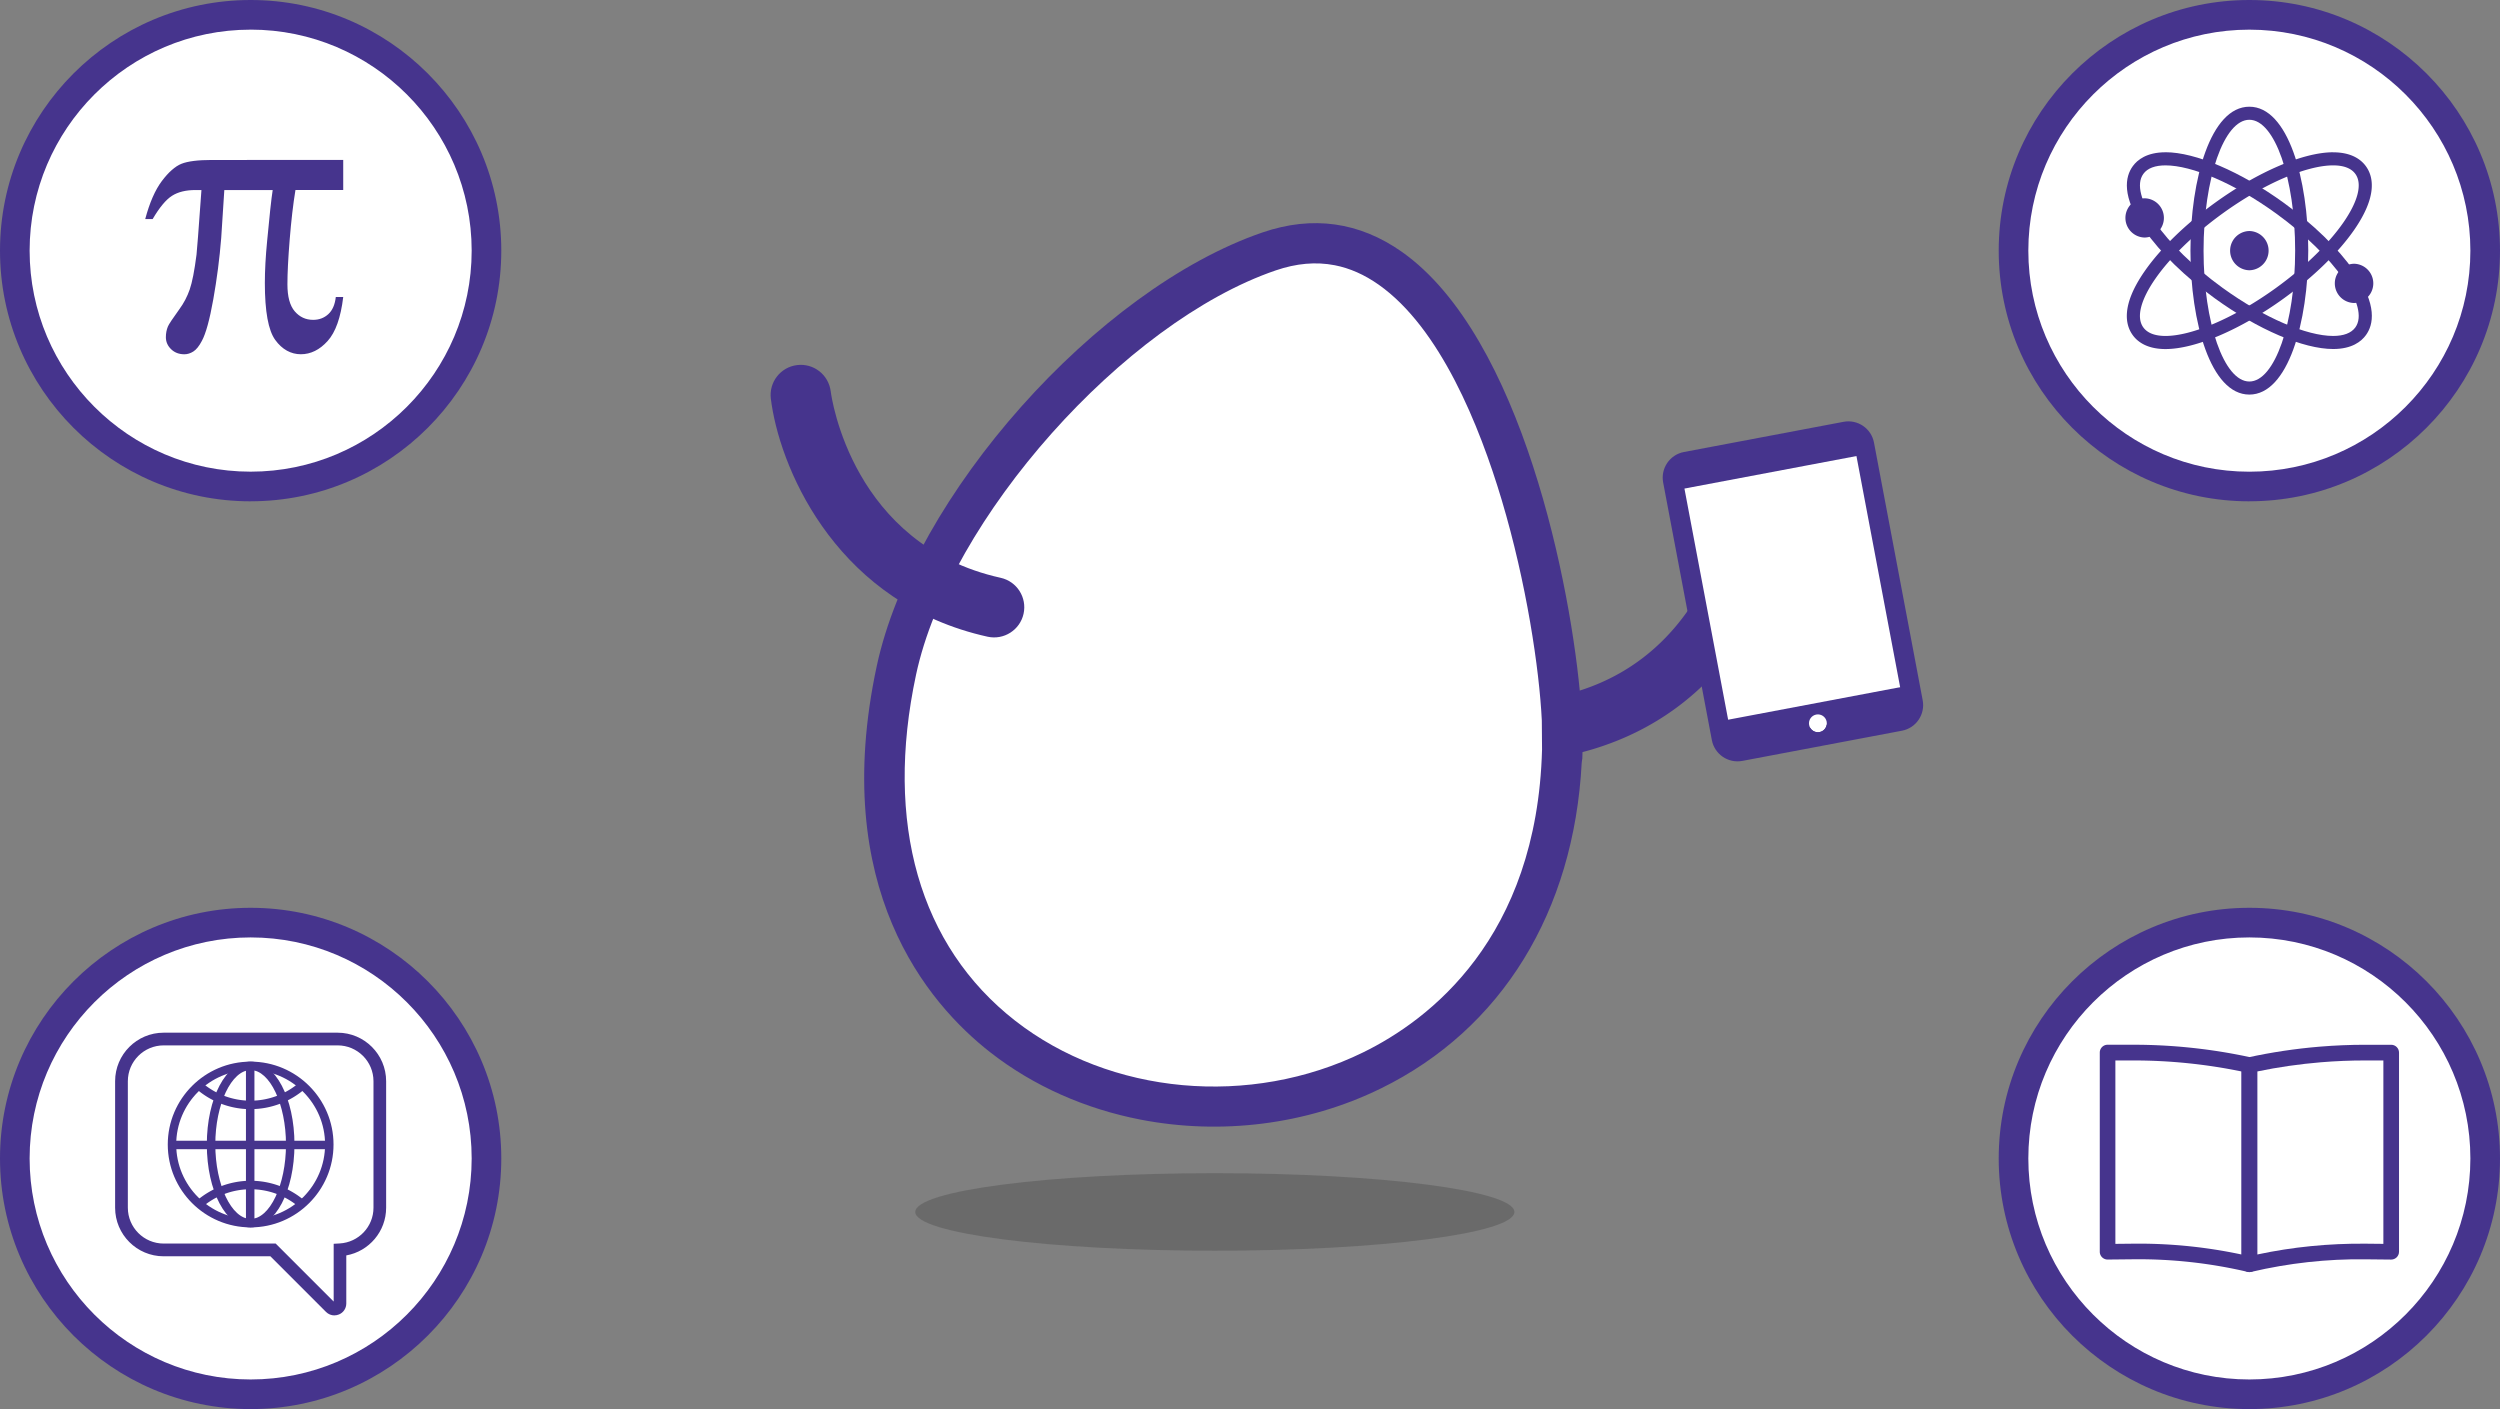
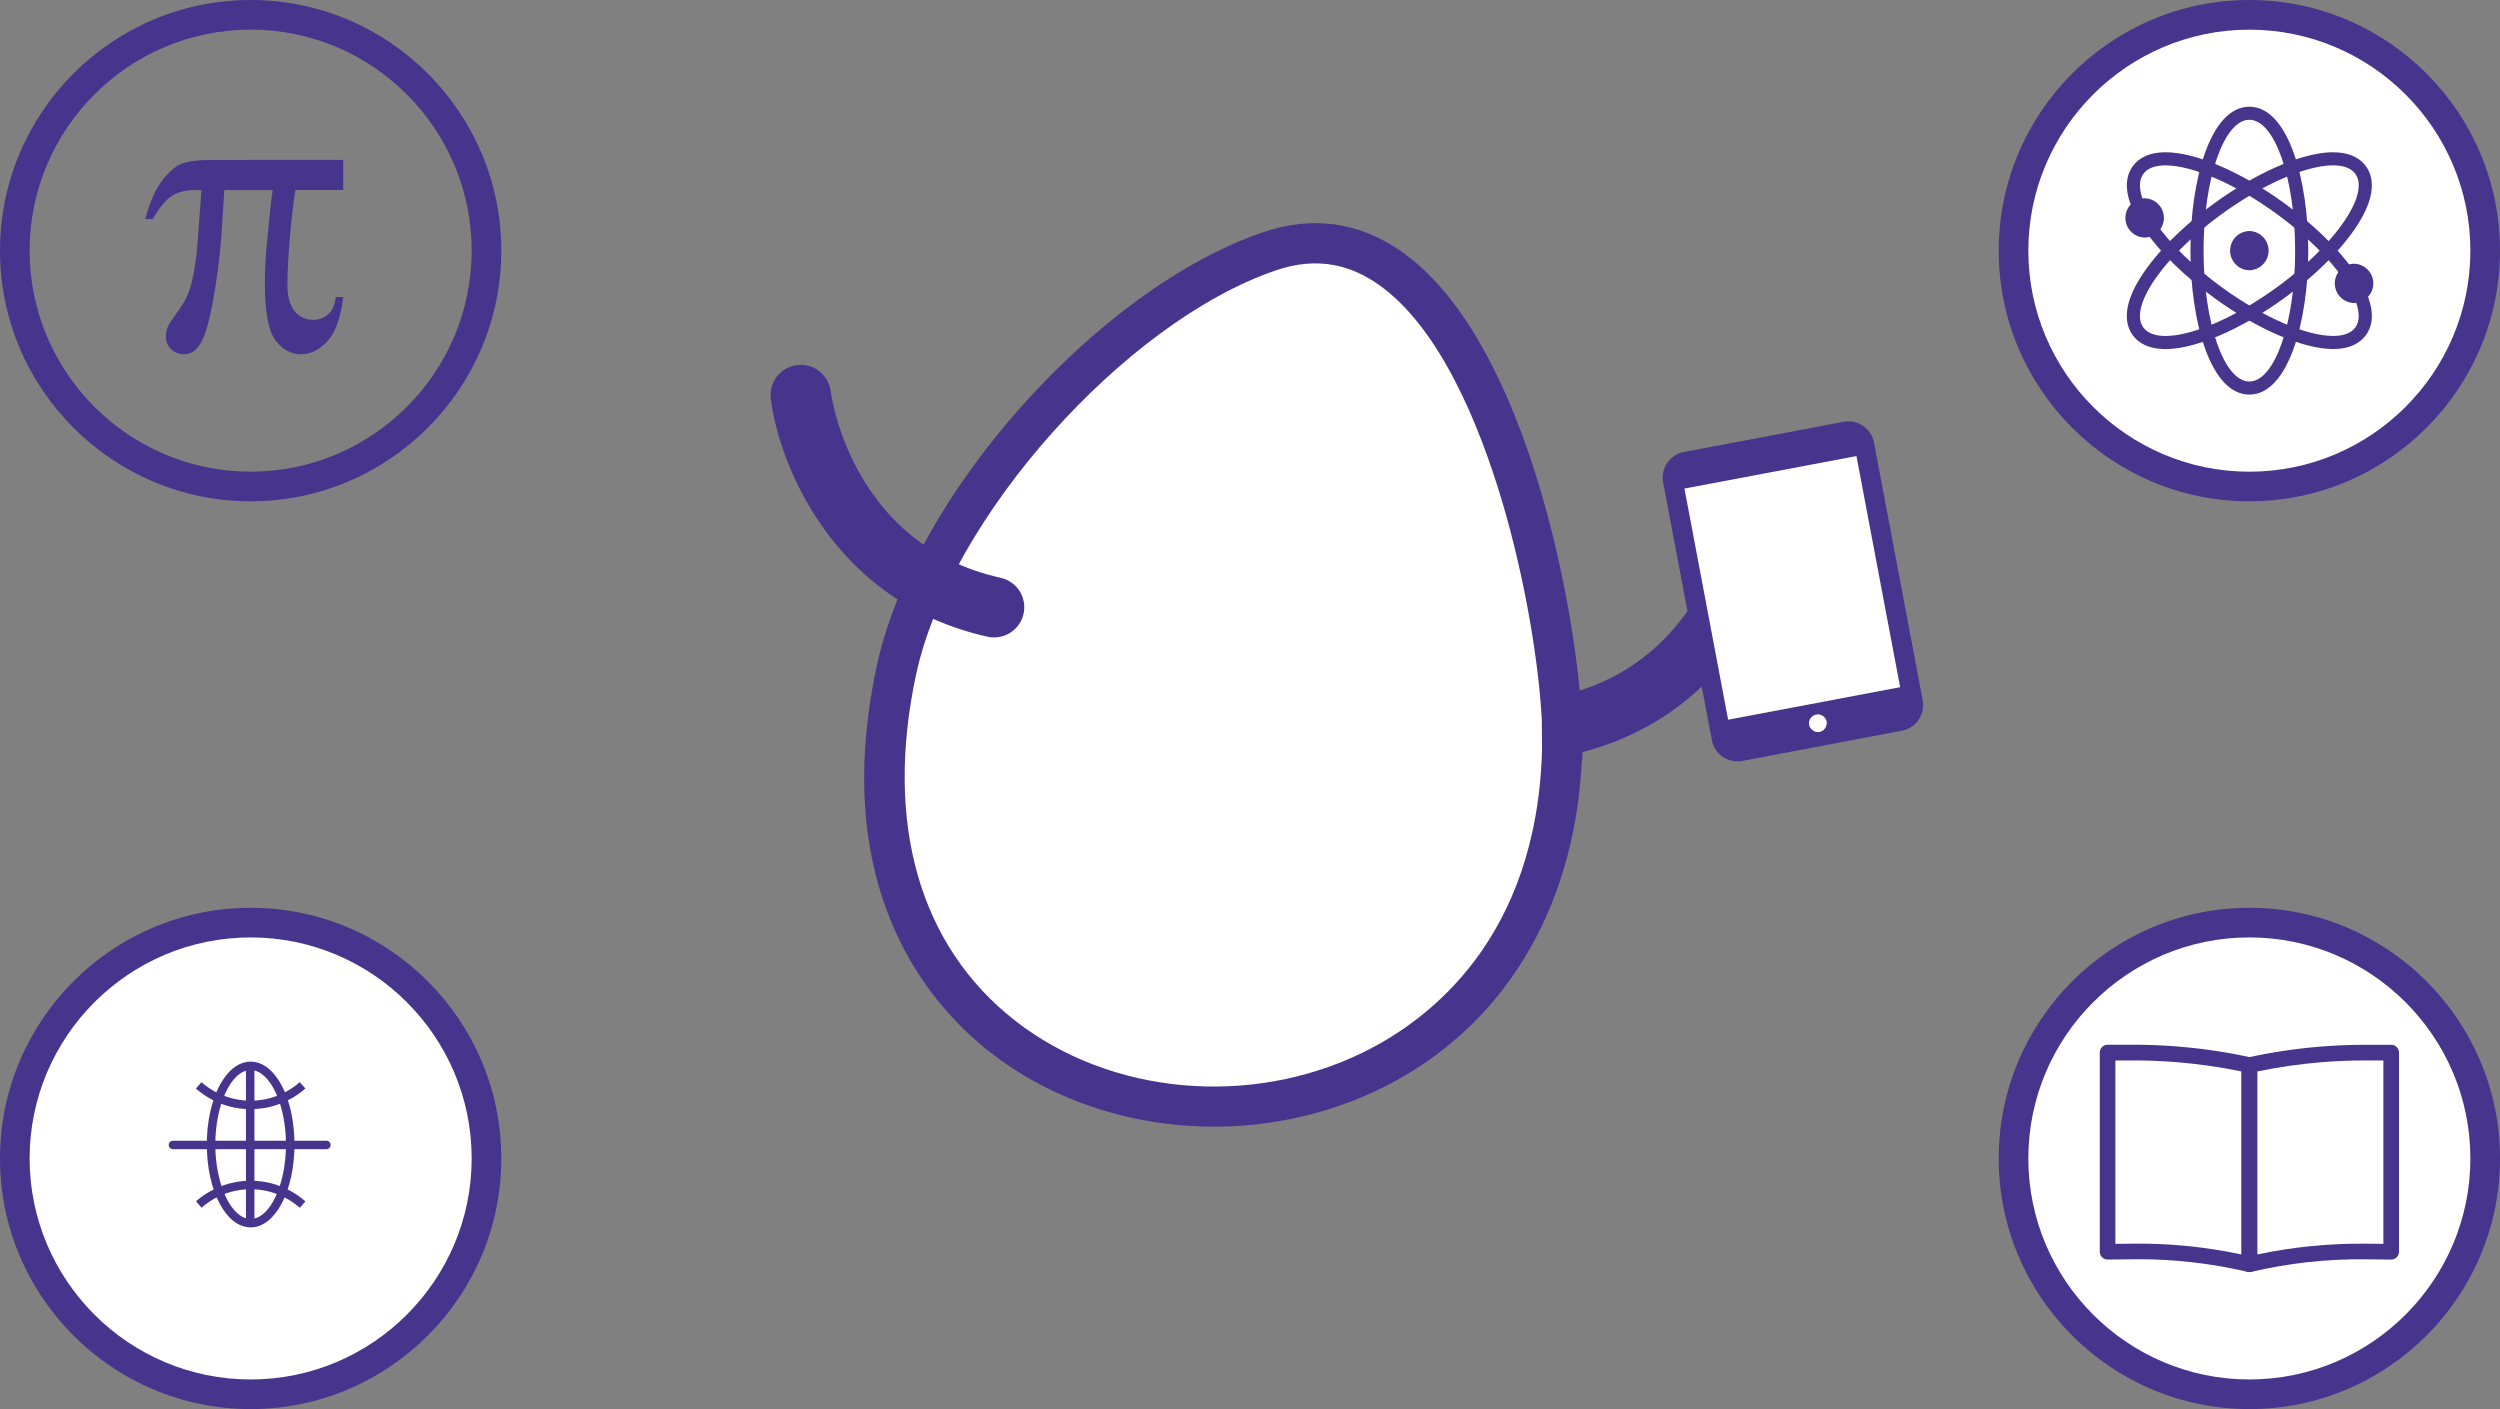
<svg xmlns="http://www.w3.org/2000/svg" width="660" height="372">
  <rect width="100%" height="100%" fill="#808080" stroke="none" />
  <defs>
    <style>.uuid-51a9a245-aaf9-41ec-a217-92e1597f3cd1{fill:#fff}.uuid-d728bae4-e58a-422f-b419-fe34e3889751{fill:#46348d}</style>
  </defs>
  <g style="isolation:isolate">
    <g id="uuid-7ac14322-8ed1-473b-99f9-1782bab6a203">
-       <path d="M399.8 319.96c0 5.65-35.41 10.23-79.08 10.23s-79.09-4.58-79.09-10.23 35.41-10.24 79.09-10.24 79.08 4.59 79.08 10.24z" style="mix-blend-mode:multiply" fill="#161615" opacity=".2" />
      <path d="M383.8 200.02c-.58-.11-1.14-.23-1.68-.36a7.972 7.972 0 0 1-5.98-9.55c.98-4.28 5.21-6.94 9.53-5.98 1.7.39 40.07 8.44 61.58-25.4 2.36-3.71 7.28-4.8 10.99-2.45 3.71 2.36 4.81 7.28 2.45 10.99-21.44 33.76-58.69 36.29-76.9 32.75z" class="uuid-d728bae4-e58a-422f-b419-fe34e3889751" />
      <path d="M412.46 193.75c.43 139.69-206.68 127.49-175.81-16.75 9.17-42.85 56.79-96.39 98.42-110.63 55.17-18.89 76.95 92.54 77.39 127.38.08 23.85-.31-24.05 0 0z" class="uuid-51a9a245-aaf9-41ec-a217-92e1597f3cd1" />
      <path d="M301.06 295.57c-14.44-2.81-28.12-8.77-39.62-17.75-16.58-12.95-42.52-43.41-29.99-101.93 9.63-45 58.2-99.59 101.89-114.54 13.16-4.5 25.53-2.77 36.76 5.14 31.71 22.36 44.82 88.71 47.24 119 .12.45.2.95.26 1.49h.03v.33c.03.3.04.62.05.96.02 1.11.04 2.86.08 5.41v.27c0 2.42.01 4.06.01 5.12 0 .33-.01.65-.03.95v.31h-.03c-.03.38-.08.73-.14 1.06-2.07 39.27-21.12 70.34-53.02 85.96-19.82 9.71-42.46 12.31-63.49 8.22zm51.29-225.55c-4.94-.96-10.11-.5-15.57 1.37-39.99 13.68-86.13 65.55-94.94 106.72-8.39 39.18.9 71.62 26.14 91.34 25.12 19.62 62.06 22.99 91.91 8.37 17.26-8.45 45.87-29.97 47.21-79.95l-.06-7.63c-.66-13.69-4.07-36.41-10.57-58.18-5.87-19.65-16.27-45.47-32.48-56.89-3.76-2.65-7.63-4.37-11.63-5.15z" class="uuid-d728bae4-e58a-422f-b419-fe34e3889751" />
      <path d="M203.74 106.95c-.09-.58-.17-1.15-.24-1.7-.53-4.37 2.57-8.34 6.94-8.87 4.36-.53 8.3 2.54 8.87 6.92.21 1.73 5.71 40.55 44.86 49.24 4.3.95 7 5.21 6.05 9.5-.95 4.29-5.21 7-9.5 6.05-39.04-8.66-54.11-42.81-56.98-61.14z" class="uuid-d728bae4-e58a-422f-b419-fe34e3889751" />
-       <circle cx="66.17" cy="66.17" r="62.26" class="uuid-51a9a245-aaf9-41ec-a217-92e1597f3cd1" />
      <path d="M66.17 132.35C29.69 132.35 0 102.66 0 66.17S29.69 0 66.17 0s66.17 29.69 66.17 66.17-29.69 66.17-66.17 66.17zm0-124.52C34 7.82 7.82 34 7.82 66.17S34 124.52 66.17 124.52s58.35-26.18 58.35-58.35S98.35 7.82 66.17 7.82z" class="uuid-d728bae4-e58a-422f-b419-fe34e3889751" />
      <path d="M90.61 42.23v7.93H78c-.62 3.77-1.12 8.12-1.52 13.07-.4 4.94-.6 8.88-.6 11.82 0 3.26.64 5.64 1.93 7.14s2.91 2.25 4.86 2.25c1.59 0 2.93-.51 4.02-1.52 1.09-1.01 1.74-2.52 1.96-4.51h1.96c-.65 5.43-2.03 9.31-4.13 11.63-2.1 2.32-4.46 3.48-7.06 3.48s-4.94-1.26-6.76-3.78c-1.83-2.52-2.74-7.53-2.74-15.02 0-3.3.2-6.99.6-11.08.62-6.63 1.1-11.12 1.47-13.47H59.22l-.82 12.66c-.43 5.4-1.13 10.79-2.09 16.19-.96 5.4-1.97 9.06-3.02 10.98-.72 1.38-1.48 2.31-2.25 2.8-.78.49-1.57.73-2.36.73-1.41 0-2.58-.44-3.5-1.33-.92-.89-1.39-1.95-1.39-3.18 0-1.01.18-1.96.54-2.83.22-.54 1.21-2.05 2.99-4.51 1.2-1.63 2.12-3.39 2.77-5.27.65-1.88 1.25-4.94 1.79-9.18.11-.76.54-6.45 1.3-17.06H51.6c-2.54 0-4.6.51-6.19 1.52-1.59 1.01-3.3 3.06-5.11 6.14h-1.96c1.16-4.35 2.63-7.7 4.4-10.05 1.77-2.35 3.5-3.87 5.16-4.54 1.67-.67 4.35-1.01 8.04-1.01H90.6z" class="uuid-d728bae4-e58a-422f-b419-fe34e3889751" />
      <circle cx="66.17" cy="305.83" r="62.26" class="uuid-51a9a245-aaf9-41ec-a217-92e1597f3cd1" />
      <path d="M66.17 372C29.68 372 0 342.31 0 305.83s29.69-66.17 66.17-66.17 66.17 29.69 66.17 66.17S102.65 372 66.17 372zm0-124.52c-32.17 0-58.35 26.18-58.35 58.35S34 364.18 66.17 364.18s58.35-26.18 58.35-58.35-26.18-58.35-58.35-58.35z" class="uuid-d728bae4-e58a-422f-b419-fe34e3889751" />
-       <path d="M66.17 324.03c-12.07 0-21.88-9.82-21.88-21.88s9.82-21.88 21.88-21.88 21.88 9.82 21.88 21.88-9.82 21.88-21.88 21.88zm0-41.53c-10.83 0-19.65 8.81-19.65 19.65s8.81 19.65 19.65 19.65 19.65-8.81 19.65-19.65-8.81-19.65-19.65-19.65z" class="uuid-d728bae4-e58a-422f-b419-fe34e3889751" />
      <path d="M66.17 292.82c-5.32 0-10.44-1.93-14.44-5.44l1.47-1.68c3.58 3.15 8.19 4.88 12.96 4.88s9.39-1.74 12.98-4.9l1.48 1.68c-4 3.52-9.13 5.45-14.45 5.45zm12.98 26.04c-3.59-3.16-8.19-4.9-12.98-4.9s-9.38 1.73-12.96 4.88l-1.47-1.68a21.884 21.884 0 0 1 28.89.01l-1.48 1.68z" class="uuid-d728bae4-e58a-422f-b419-fe34e3889751" />
      <path d="M66.17 324.03c-6.48 0-11.57-9.61-11.57-21.88s5.08-21.88 11.57-21.88 11.57 9.61 11.57 21.88-5.08 21.88-11.57 21.88zm0-41.53c-5.06 0-9.33 9-9.33 19.65s4.27 19.65 9.33 19.65 9.33-9 9.33-19.65-4.27-19.65-9.33-19.65z" class="uuid-d728bae4-e58a-422f-b419-fe34e3889751" />
      <path d="M66.05 323.51c-.62 0-1.12-.5-1.12-1.12v-40.5c0-.62.5-1.12 1.12-1.12s1.12.5 1.12 1.12v40.5c0 .62-.5 1.12-1.12 1.12z" class="uuid-d728bae4-e58a-422f-b419-fe34e3889751" />
      <path d="M86.16 303.39h-40.5c-.62 0-1.12-.5-1.12-1.12s.5-1.12 1.12-1.12h40.5c.62 0 1.12.5 1.12 1.12s-.5 1.12-1.12 1.12z" class="uuid-d728bae4-e58a-422f-b419-fe34e3889751" />
-       <path d="M88.29 347.27c-.82 0-1.62-.32-2.22-.92l-14.69-14.69H43.2c-7.07 0-12.81-5.75-12.81-12.82v-33.4c0-7.07 5.75-12.81 12.81-12.81h45.93c7.07 0 12.81 5.75 12.81 12.81v33.4c0 6.25-4.51 11.51-10.52 12.59v12.69c0 1.28-.76 2.42-1.94 2.9-.39.16-.8.24-1.21.24zm-45.08-71.29c-5.22 0-9.46 4.24-9.46 9.46v33.4c0 5.22 4.24 9.46 9.46 9.46h29.57l15.31 15.31v-15.25l1.58-.09c5.01-.28 8.93-4.42 8.93-9.43v-33.4c0-5.22-4.24-9.46-9.46-9.46H43.21z" class="uuid-d728bae4-e58a-422f-b419-fe34e3889751" />
      <circle cx="593.83" cy="305.83" r="62.26" class="uuid-51a9a245-aaf9-41ec-a217-92e1597f3cd1" />
-       <path d="M593.83 372c-36.49 0-66.17-29.69-66.17-66.17s29.69-66.17 66.17-66.17S660 269.35 660 305.83 630.31 372 593.83 372zm0-124.52c-32.17 0-58.35 26.18-58.35 58.35s26.18 58.35 58.35 58.35 58.35-26.18 58.35-58.35-26.18-58.35-58.35-58.35z" class="uuid-d728bae4-e58a-422f-b419-fe34e3889751" />
+       <path d="M593.83 372c-36.49 0-66.17-29.69-66.17-66.17s29.69-66.17 66.17-66.17S660 269.35 660 305.83 630.31 372 593.83 372m0-124.52c-32.17 0-58.35 26.18-58.35 58.35s26.18 58.35 58.35 58.35 58.35-26.18 58.35-58.35-26.18-58.35-58.35-58.35z" class="uuid-d728bae4-e58a-422f-b419-fe34e3889751" />
      <path d="M593.83 335.83c-.16 0-.32-.02-.47-.06-9.86-2.31-20-3.43-30.12-3.32l-6.82.07h-.02a2.068 2.068 0 0 1-2.06-2.07v-52.57c0-1.14.93-2.07 2.07-2.07h6.87c10.4 0 20.84 1.13 31.01 3.35.95.21 1.62 1.05 1.62 2.02v52.57c0 .63-.29 1.23-.78 1.62-.37.29-.82.45-1.28.45zm-29.25-7.51c9.13 0 18.26.96 27.19 2.87v-48.32c-9.37-1.93-18.95-2.91-28.5-2.91h-4.81v48.42l4.73-.05h1.39z" class="uuid-d728bae4-e58a-422f-b419-fe34e3889751" />
      <path d="M593.83 335.83c-.46 0-.91-.15-1.28-.45-.49-.39-.78-.99-.78-1.62v-52.57c0-.97.68-1.81 1.62-2.02 6.23-1.36 12.62-2.32 18.99-2.85 3.98-.33 8.03-.5 12.02-.5h6.87c1.14 0 2.07.92 2.07 2.07v52.57c0 .55-.22 1.08-.61 1.47-.39.38-.91.6-1.45.6h-.02l-6.82-.07c-10.12-.13-20.26 1.01-30.12 3.32-.16.04-.31.06-.47.06zm2.07-52.96v48.32c9.38-2.01 18.97-2.94 28.58-2.86l4.73.05v-48.42h-4.81c-3.88 0-7.81.16-11.68.48-5.63.47-11.29 1.28-16.83 2.43z" class="uuid-d728bae4-e58a-422f-b419-fe34e3889751" />
      <circle cx="593.83" cy="66.17" r="62.26" class="uuid-51a9a245-aaf9-41ec-a217-92e1597f3cd1" />
      <path d="M593.83 132.35c-36.49 0-66.17-29.69-66.17-66.17S557.34 0 593.83 0 660 29.69 660 66.17s-29.69 66.17-66.17 66.17zm0-124.52c-32.17 0-58.35 26.18-58.35 58.35s26.18 58.35 58.35 58.35 58.35-26.18 58.35-58.35S626 7.83 593.83 7.83z" class="uuid-d728bae4-e58a-422f-b419-fe34e3889751" />
      <path d="M593.83 60.99a5.181 5.181 0 0 1 0 10.36 5.181 5.181 0 0 1 0-10.36z" class="uuid-d728bae4-e58a-422f-b419-fe34e3889751" />
      <path d="M593.83 31.62c6.68 0 12.09 15.47 12.09 34.55s-5.41 34.55-12.09 34.55-12.09-15.47-12.09-34.55 5.41-34.55 12.09-34.55m0-3.45c-10.21 0-15.55 19.12-15.55 38s5.34 38 15.55 38 15.55-19.12 15.55-38-5.34-38-15.55-38z" class="uuid-d728bae4-e58a-422f-b419-fe34e3889751" />
      <path d="M571.7 43.66c6.9 0 18.12 4.68 29.22 12.72 15.45 11.19 24.81 24.65 20.89 30.06-1.1 1.52-3.15 2.25-5.86 2.25-6.9 0-18.12-4.68-29.22-12.72-15.45-11.19-24.81-24.65-20.89-30.06 1.1-1.53 3.15-2.25 5.86-2.25m0-3.46c-4.95 0-7.44 2-8.65 3.68-2 2.76-3.07 7.92 3.14 16.86 4.16 5.99 10.74 12.39 18.52 18.02 11.39 8.25 23.37 13.38 31.25 13.38 4.95 0 7.44-2 8.65-3.68 2-2.76 3.07-7.92-3.14-16.86-4.16-5.99-10.74-12.39-18.52-18.03-11.39-8.25-23.37-13.38-31.25-13.38z" class="uuid-d728bae4-e58a-422f-b419-fe34e3889751" />
      <path d="M615.95 43.66c2.71 0 4.75.72 5.86 2.25 3.92 5.41-5.43 18.87-20.89 30.06-11.1 8.04-22.32 12.72-29.22 12.72-2.71 0-4.75-.72-5.86-2.25-3.92-5.41 5.43-18.87 20.89-30.06 11.1-8.04 22.32-12.72 29.22-12.72m0-3.46c-7.88 0-19.85 5.13-31.25 13.38-7.78 5.64-14.36 12.04-18.52 18.03-6.21 8.94-5.14 14.1-3.14 16.86 1.21 1.68 3.7 3.68 8.65 3.68 7.88 0 19.85-5.13 31.25-13.38 7.78-5.63 14.36-12.04 18.52-18.02 6.21-8.94 5.14-14.1 3.14-16.86-1.21-1.68-3.7-3.68-8.65-3.68zm5.52 29.43a5.181 5.181 0 0 1 0 10.36 5.181 5.181 0 0 1 0-10.36zm-55.28-17.28a5.181 5.181 0 0 1 0 10.36 5.181 5.181 0 0 1 0-10.36z" class="uuid-d728bae4-e58a-422f-b419-fe34e3889751" />
      <path d="M454.43 194.47s-13.08-67.91-11.81-67.91 49.35-8.86 49.35-8.86l11.89 72.33-37.47 7.37-11.96-2.94z" class="uuid-51a9a245-aaf9-41ec-a217-92e1597f3cd1" />
      <path d="M486.7 111.36l-42.14 7.97c-3.73.7-6.19 4.31-5.49 8.04l12.86 68.02c.71 3.73 4.31 6.19 8.04 5.49l42.14-7.97c3.73-.7 6.19-4.31 5.48-8.05l-12.86-68.02c-.7-3.73-4.31-6.19-8.04-5.48zm15.77 74.48c.17.9-.42 1.78-1.32 1.95l-18.91 3.57c-.16.94-.88 1.73-1.88 1.91-.99.19-1.95-.28-2.45-1.1L459 195.74c-.9.17-1.77-.43-1.94-1.33l-12.86-68.02c-.17-.9.42-1.77 1.33-1.94l42.14-7.97c.9-.17 1.77.42 1.94 1.32l12.86 68.02z" class="uuid-d728bae4-e58a-422f-b419-fe34e3889751" />
      <path d="M454.19 190.39l1.61 8.5 49.92-9.44-1.61-8.5-49.92 9.44zm26.17 2.88c-1.28.24-2.51-.6-2.75-1.88-.24-1.28.6-2.51 1.88-2.75s2.51.6 2.75 1.88-.6 2.51-1.88 2.75zm-38.538-70.354l49.917-9.432 1.205 6.377-49.917 9.432z" class="uuid-d728bae4-e58a-422f-b419-fe34e3889751" />
    </g>
  </g>
</svg>